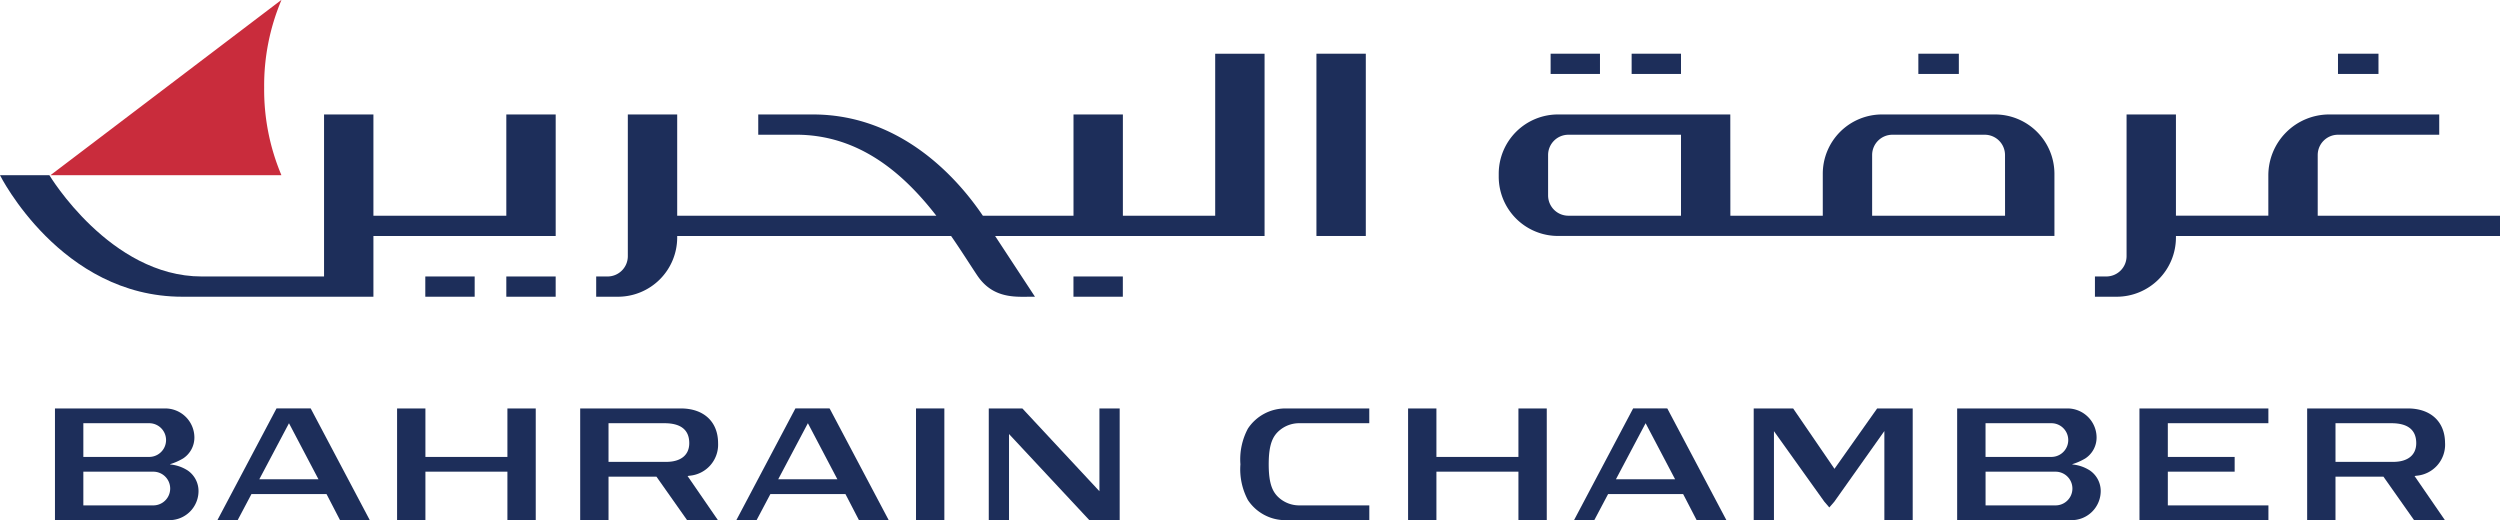
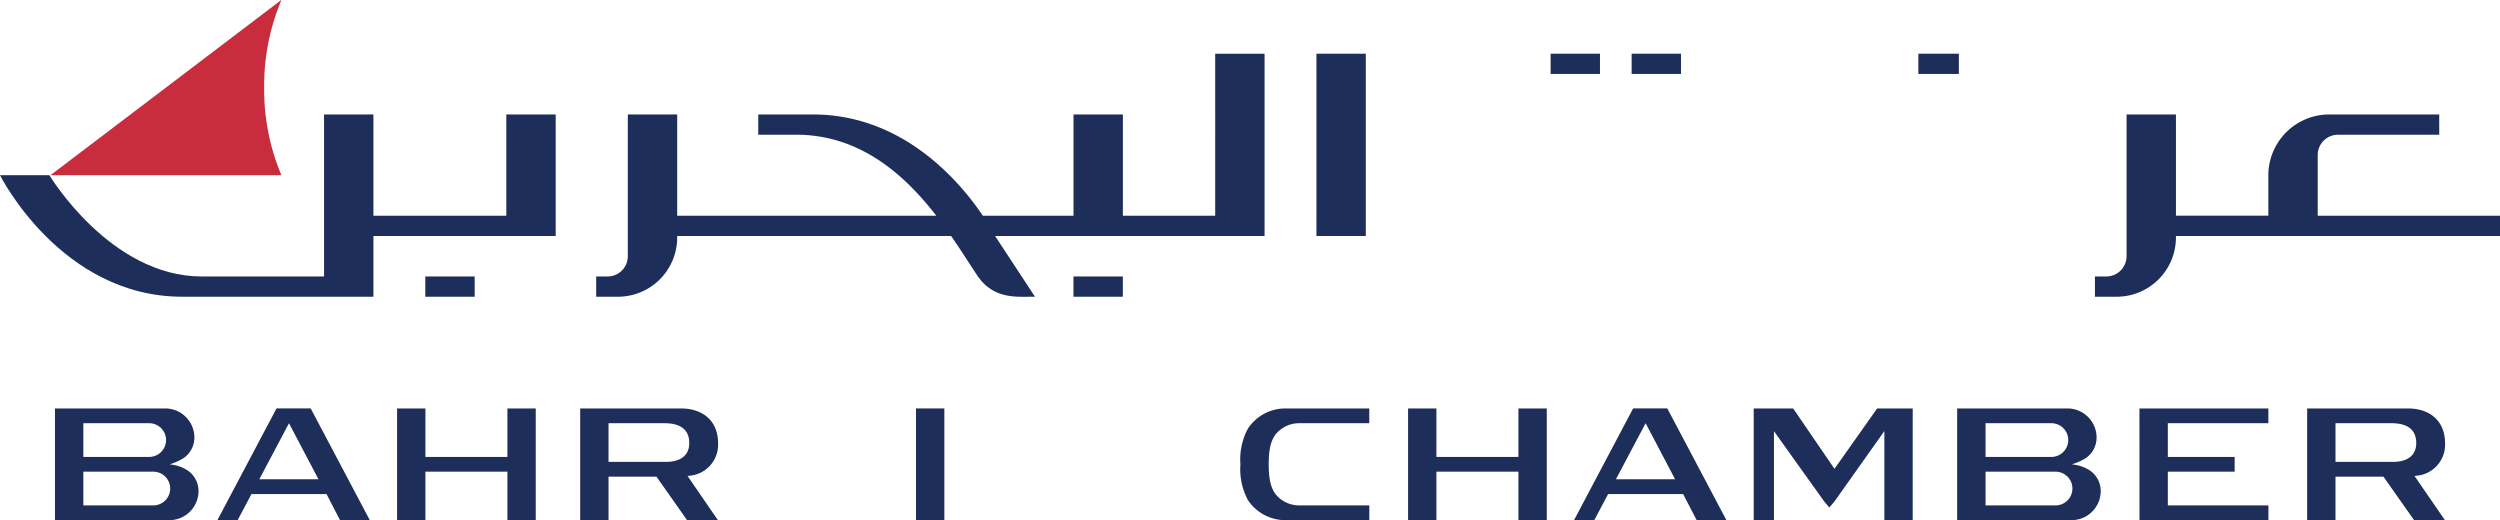
<svg xmlns="http://www.w3.org/2000/svg" id="Logo" width="341.238" height="71" viewBox="0 0 341.238 71">
  <defs>
    <clipPath id="clip-path">
      <rect id="Rectangle_169" data-name="Rectangle 169" width="341.238" height="71" fill="none" />
    </clipPath>
  </defs>
  <path id="Path_605" data-name="Path 605" d="M70.786,57.321v6.618H59.594V57.321H55.726V72.57h3.868V65.955H70.786V72.57h3.868V57.321Z" transform="translate(-1.527 -1.571)" fill="#1d2e5a" />
  <g id="Group_230" data-name="Group 230">
    <g id="Group_229" data-name="Group 229" clip-path="url(#clip-path)">
      <path id="Path_606" data-name="Path 606" d="M100.246,62.062c0-2.925-1.948-4.74-5.085-4.74H81.424V72.57h3.868V66.632h6.541l4.185,5.939h4.208l-4.144-6.023.256-.043a4.252,4.252,0,0,0,3.908-4.442m-7.082,2.553h-.286l-2.467,0v0h-5.12V59.338h7.629c2.252,0,3.392.917,3.392,2.724,0,1.621-1.149,2.551-3.15,2.553" transform="translate(-2.231 -1.571)" fill="#1d2e5a" />
      <rect id="Rectangle_160" data-name="Rectangle 160" width="3.868" height="15.249" transform="translate(125.031 55.75)" fill="#1d2e5a" />
-       <path id="Path_607" data-name="Path 607" d="M153.869,68.621l-10.519-11.3h-4.586V72.57h2.764V60.812L152.494,72.57h4.139V57.322h-2.764Z" transform="translate(-3.802 -1.571)" fill="#1d2e5a" />
      <path id="Path_608" data-name="Path 608" d="M300.256,72.57h17.6V70.555H304.125v-4.6h9.122V63.939h-9.122v-4.6h13.726V57.322h-17.6Z" transform="translate(-8.227 -1.571)" fill="#1d2e5a" />
      <path id="Path_609" data-name="Path 609" d="M332.116,64.669Z" transform="translate(-9.1 -1.772)" fill="#1d2e5a" />
      <path id="Path_610" data-name="Path 610" d="M342.609,62.062c0-2.925-1.948-4.74-5.085-4.74H323.787V72.57h3.868V66.632H334.2l4.185,5.939h4.208l-4.144-6.023.256-.043a4.252,4.252,0,0,0,3.908-4.442m-7.083,2.553h-.286l-2.467,0,0,0h-5.121V59.338h7.629c2.252,0,3.392.917,3.392,2.724,0,1.621-1.148,2.551-3.15,2.553" transform="translate(-8.872 -1.571)" fill="#1d2e5a" />
      <path id="Path_611" data-name="Path 611" d="M212.672,63.939H201.478V57.321H197.61V72.571h3.868V65.954h11.194v6.617h3.868V57.321h-3.868Z" transform="translate(-5.414 -1.571)" fill="#1d2e5a" />
-       <path id="Path_612" data-name="Path 612" d="M111.4,57.318,103.336,72.57H106.1l1.886-3.563h10.241l.089.165,1.761,3.4h4.062l-8.069-15.252Zm5.732,9.673h-8.081l4.053-7.655,3.939,7.49Z" transform="translate(-2.831 -1.571)" fill="#1d2e5a" />
      <path id="Path_613" data-name="Path 613" d="M38.578,57.318,30.509,72.57h2.765l1.886-3.563H45.4l.089.165,1.761,3.4h4.062L43.244,57.318Zm5.732,9.673H36.228L37.655,64.3l2.626-4.961,3.94,7.49Z" transform="translate(-0.836 -1.571)" fill="#1d2e5a" />
      <path id="Path_614" data-name="Path 614" d="M228.968,57.318,220.9,72.57h2.765l1.886-3.563H235.79l.089.165,1.761,3.4H241.7l-8.069-15.252Zm5.731,9.673h-8.081l1.427-2.694,2.626-4.961,3.94,7.49Z" transform="translate(-6.053 -1.571)" fill="#1d2e5a" />
      <path id="Path_615" data-name="Path 615" d="M262.967,57.322l-5.826,8.241L251.5,57.322h-5.384V72.57h2.764V60.423l6.877,9.623.68.79.681-.784,6.833-9.645V72.57h3.868V57.322Z" transform="translate(-6.744 -1.571)" fill="#1d2e5a" />
      <path id="Path_616" data-name="Path 616" d="M292.774,65.782a5.3,5.3,0,0,0-2.378-.814v-.043a8.1,8.1,0,0,0,1.764-.78A3.406,3.406,0,0,0,293.7,61.3a3.98,3.98,0,0,0-3.98-3.98H274.668V72.57h15.617a3.98,3.98,0,0,0,3.979-3.98,3.4,3.4,0,0,0-1.49-2.809m-14.232-6.443h8.99a2.3,2.3,0,1,1,0,4.6h-8.99ZM288.1,70.554h-9.554v-4.6H288.1a2.3,2.3,0,1,1,0,4.6" transform="translate(-7.526 -1.571)" fill="#1d2e5a" />
      <path id="Path_617" data-name="Path 617" d="M25.819,65.782a5.3,5.3,0,0,0-2.378-.814v-.043a8.116,8.116,0,0,0,1.764-.78,3.406,3.406,0,0,0,1.54-2.843,3.98,3.98,0,0,0-3.98-3.98H7.713V72.57H23.329a3.979,3.979,0,0,0,3.979-3.98,3.4,3.4,0,0,0-1.489-2.809M11.587,59.338h8.99a2.3,2.3,0,1,1,0,4.6h-8.99Zm9.554,11.216H11.587v-4.6h9.554a2.3,2.3,0,1,1,0,4.6" transform="translate(-0.211 -1.571)" fill="#1d2e5a" />
      <path id="Path_618" data-name="Path 618" d="M175.106,60.068a8.913,8.913,0,0,0-1.025,4.879,8.931,8.931,0,0,0,1.023,4.879,6.141,6.141,0,0,0,5.12,2.746h11.451V70.554H182.1a4.145,4.145,0,0,1-2.677-.976c-.906-.763-1.48-1.861-1.48-4.633s.575-3.869,1.48-4.632a4.146,4.146,0,0,1,2.677-.976h9.57V57.323H180.224a6.136,6.136,0,0,0-5.118,2.745" transform="translate(-4.77 -1.571)" fill="#1d2e5a" />
      <path id="Path_619" data-name="Path 619" d="M38.588,23.915v-.047a29.99,29.99,0,0,1-2.337-11.907A29.982,29.982,0,0,1,38.588.056V0L24.335,10.82,13.568,18.993,7.1,23.9l-.02.016H38.588Z" transform="translate(-0.194)" fill="#c92c3c" />
      <rect id="Rectangle_161" data-name="Rectangle 161" width="6.739" height="24.88" transform="translate(179.687 7.33)" fill="#1d2e5a" />
-       <rect id="Rectangle_162" data-name="Rectangle 162" width="6.737" height="2.764" transform="translate(69.11 37.738)" fill="#1d2e5a" />
      <rect id="Rectangle_163" data-name="Rectangle 163" width="6.738" height="2.764" transform="translate(58.052 37.737)" fill="#1d2e5a" />
      <rect id="Rectangle_164" data-name="Rectangle 164" width="6.739" height="2.764" transform="translate(146.522 37.737)" fill="#1d2e5a" />
      <path id="Path_620" data-name="Path 620" d="M324.413,29.885V21.6a2.769,2.769,0,0,1,2.768-2.769H341V16.063H325.992a8.318,8.318,0,0,0-8.319,8.319v5.5H305.061V16.063h-6.739V35.409a2.769,2.769,0,0,1-2.769,2.768h-1.548v2.765h2.964a8.092,8.092,0,0,0,8.092-8.092v-.2h44.233V29.886Z" transform="translate(-8.056 -0.44)" fill="#1d2e5a" />
      <path id="Path_621" data-name="Path 621" d="M69.11,29.885H50.97V16.063H44.231V38.177H27.524c-12.491,0-20.784-13.822-20.784-13.822H0S8.288,40.942,24.875,40.942H50.97V32.649H75.849V16.063H69.11Z" transform="translate(0 -0.44)" fill="#1d2e5a" />
-       <path id="Path_622" data-name="Path 622" d="M286.183,24.174a8.112,8.112,0,0,0-8.112-8.111H262.656a8.092,8.092,0,0,0-8.092,8.092v5.731H241.95l-.009-13.823H218.424a8.092,8.092,0,0,0-8.092,8.092v.4a8.091,8.091,0,0,0,8.092,8.091h67.759Zm-50.972,5.71H219.84a2.769,2.769,0,0,1-2.769-2.769V21.6a2.769,2.769,0,0,1,2.769-2.769h15.371Zm44.232,0H261.3V21.6a2.769,2.769,0,0,1,2.769-2.769h12.6a2.769,2.769,0,0,1,2.769,2.769Z" transform="translate(-5.763 -0.44)" fill="#1d2e5a" />
      <rect id="Rectangle_165" data-name="Rectangle 165" width="5.527" height="2.764" transform="translate(261.846 7.33)" fill="#1d2e5a" />
-       <rect id="Rectangle_166" data-name="Rectangle 166" width="5.527" height="2.764" transform="translate(319.124 7.33)" fill="#1d2e5a" />
      <rect id="Rectangle_167" data-name="Rectangle 167" width="6.738" height="2.764" transform="translate(222.71 7.33)" fill="#1d2e5a" />
      <rect id="Rectangle_168" data-name="Rectangle 168" width="6.737" height="2.764" transform="translate(211.652 7.33)" fill="#1d2e5a" />
      <path id="Path_623" data-name="Path 623" d="M143.561,40.708l-5.441-8.292H174.9V7.536h-6.739V29.651h-12.6V15.829h-6.74V29.651H136.448c-3.181-4.717-10.911-13.822-23.2-13.822h-7.458v2.765h5.165c8.772,0,14.821,5.492,19.142,11.057H94.727V15.829H87.988V35.175a2.769,2.769,0,0,1-2.769,2.769h-1.55v2.764h2.967a8.091,8.091,0,0,0,8.091-8.092v-.2h37.387c1.389,2,2.566,3.89,3.579,5.4,1.72,2.556,4.051,2.9,6.148,2.9Z" transform="translate(-2.293 -0.206)" fill="#1d2e5a" />
    </g>
  </g>
</svg>